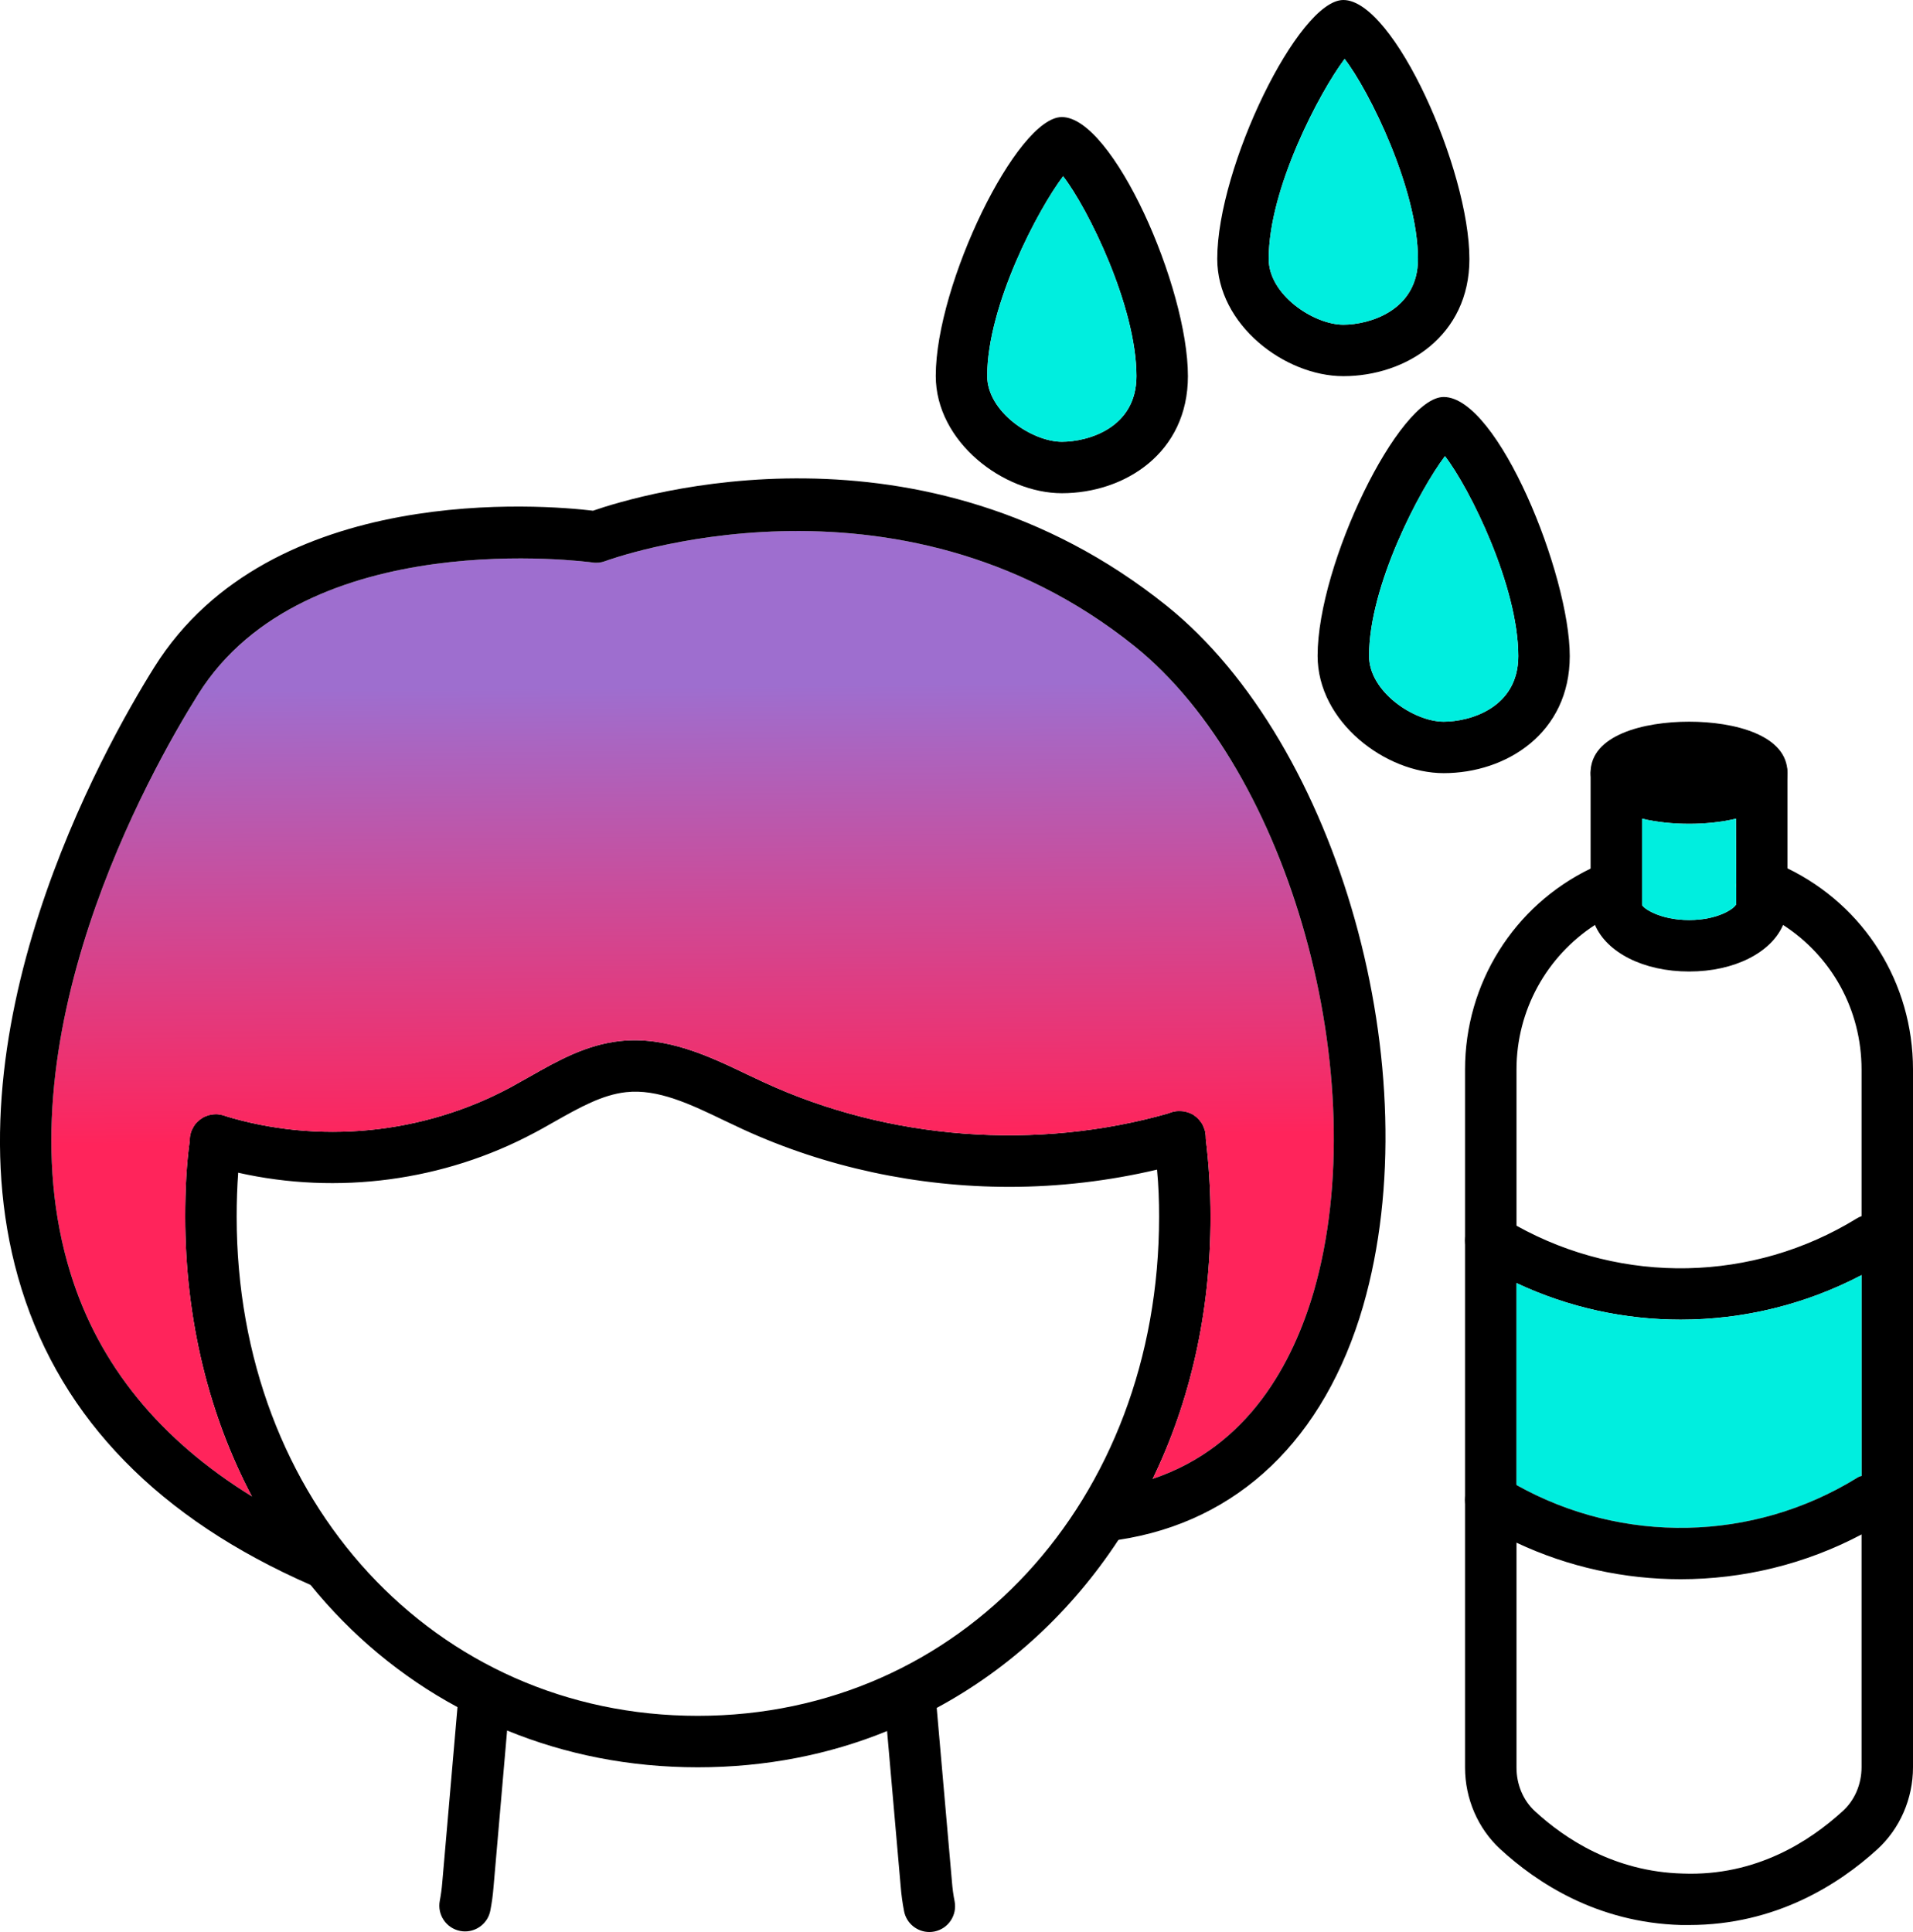
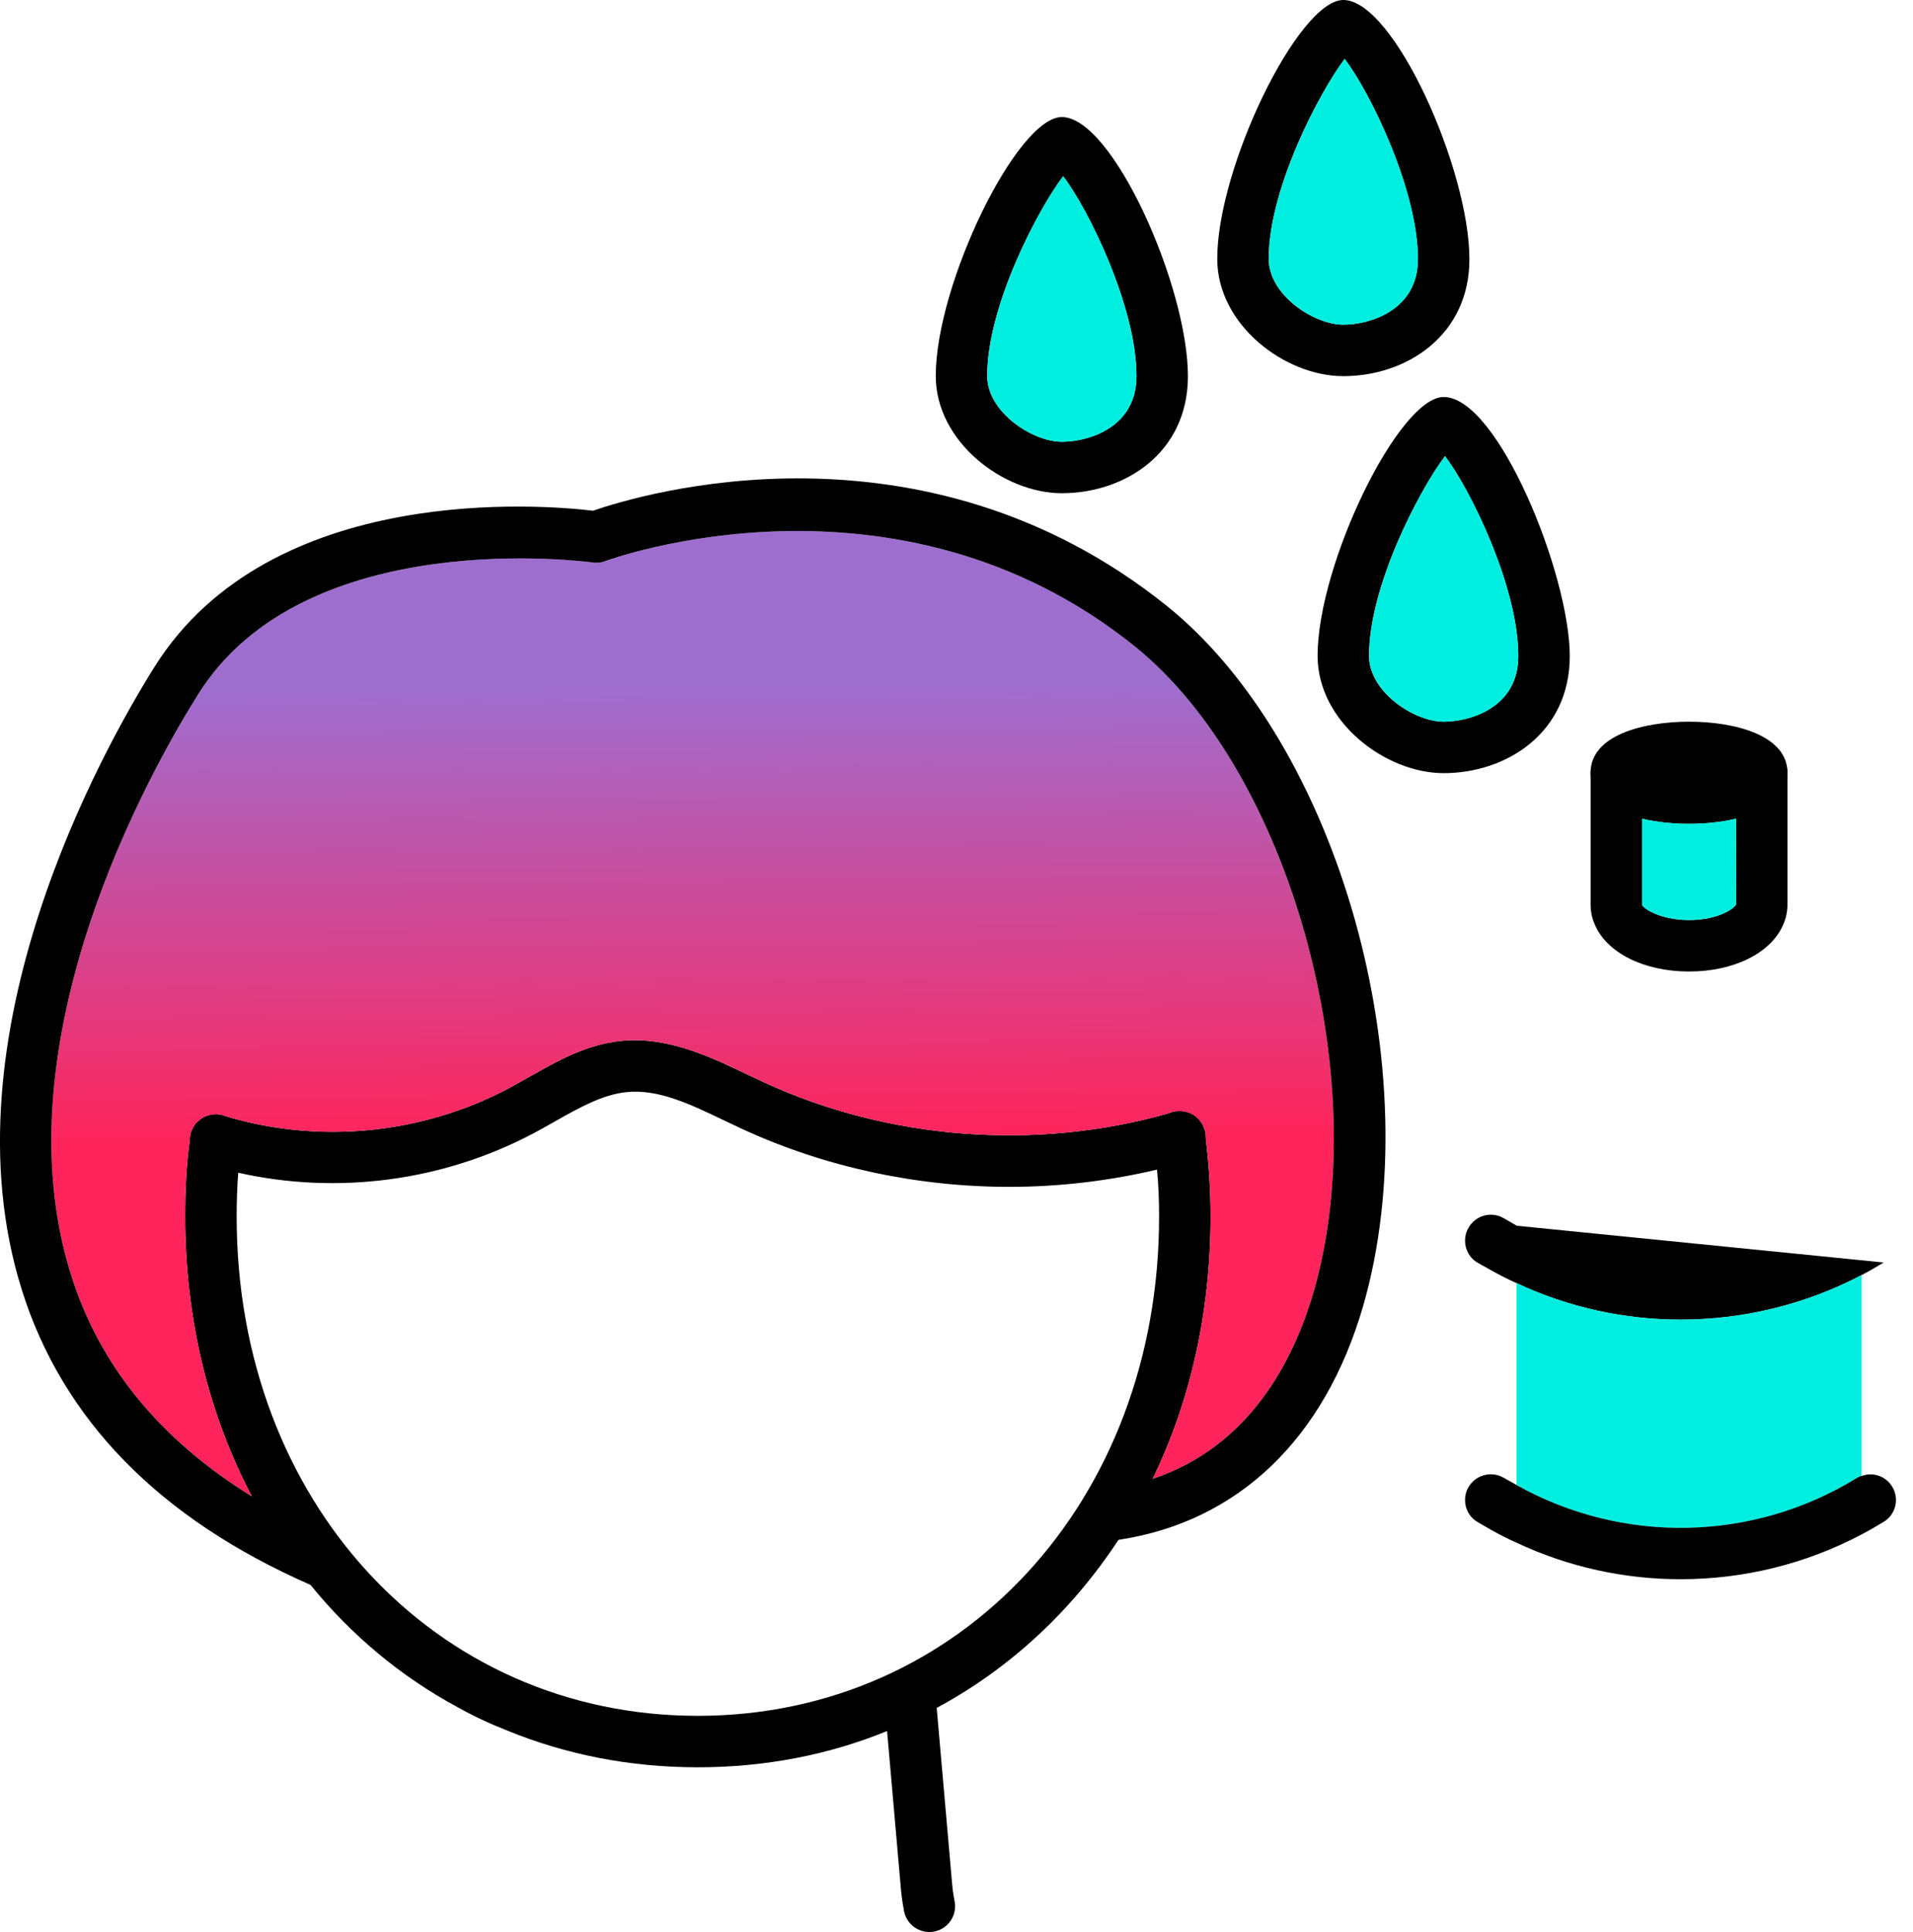
<svg xmlns="http://www.w3.org/2000/svg" id="Capa_2" width="74.348" height="75.092" viewBox="0 0 74.348 75.092">
  <defs>
    <style>.cls-1{fill:#00eedf;}.cls-2{fill:url(#Degradado_sin_nombre_3);}</style>
    <linearGradient id="Degradado_sin_nombre_3" x1="26.752" y1="26.666" x2="26.918" y2="44.29" gradientUnits="userSpaceOnUse">
      <stop offset="0" stop-color="#9e6ecf" />
      <stop offset="1" stop-color="#ff245b" />
    </linearGradient>
  </defs>
  <g id="Capa_1-2">
    <g id="Hidratacion">
      <path d="M46.858,44.19v.03c-.01.42-.29.8-.72.93-.39.11-.78.22-1.17.31-1.87.44-3.81.67-5.74.67-3.57,0-7.14-.76-10.36-2.24-.24-.11-.47-.22-.7-.33-1.33-.64-2.6-1.25-3.84-1.11-.92.1-1.81.6-2.75,1.13-.27.15-.54.31-.81.45-3.52,1.88-7.65,2.42-11.51,1.55-.39-.09-.78-.19-1.17-.31-.43-.14-.71-.54-.71-.96,0-.04,0-.09.01-.13.01-.06.02-.12.04-.18s.05-.11.08-.17c.01-.03.04-.07.06-.1.02-.03.05-.07.08-.1.02-.02.05-.05.08-.07.04-.04.08-.07.12-.09.05-.04.11-.07.18-.09.06-.03.11-.04.17-.05s.12-.02.18-.02c.04,0,.09,0,.14.01.06.01.12.02.18.04,3.67,1.13,7.73.73,11.13-1.09.26-.14.51-.29.77-.43,1.07-.61,2.19-1.24,3.52-1.38,1.8-.19,3.46.6,4.92,1.3.22.1.44.21.66.31,4.86,2.24,10.6,2.67,15.76,1.19.04-.01.08-.02.12-.03.07-.02.14-.03.21-.04.08,0,.15,0,.23.01.1.02.2.05.3.1.04.02.08.04.11.07.07.05.14.11.2.19.04.04.07.09.1.14.03.06.05.11.07.17.01.01.02.03.02.04.03.09.04.19.04.28Z" />
      <path d="M47.048,47.29c0,3.74-.8,7.2-2.25,10.19-.39.83-.84,1.62-1.33,2.37-1.81,2.76-4.22,5-7.06,6.53-.62.34-1.26.64-1.93.9-2.25.92-4.73,1.41-7.36,1.41-2.65,0-5.14-.5-7.41-1.43-.66-.26-1.31-.56-1.93-.91-2.19-1.18-4.13-2.8-5.71-4.75-.87-1.05-1.63-2.2-2.28-3.44-1.66-3.15-2.59-6.85-2.59-10.87,0-1.06.05-2.06.18-2.98,0-.04,0-.09.01-.13.01-.06.02-.12.04-.18s.05-.11.08-.17c.01-.03.04-.07.06-.1.02-.03.05-.07.08-.1.02-.02.05-.05.08-.07.04-.04.08-.07.12-.09.05-.04.11-.07.18-.09.06-.03.11-.04.17-.05s.12-.02.18-.02c.04,0,.09,0,.14.01.06.01.12.02.18.04.44.15.74.6.67,1.08-.05.36-.08.74-.11,1.14-.04.54-.06,1.12-.06,1.71,0,11.06,7.7,19.4,17.92,19.4s17.93-8.34,17.93-19.4c0-.6-.02-1.21-.08-1.83-.03-.37-.07-.76-.12-1.15-.06-.46.2-.88.61-1.05.08-.04.17-.06.26-.07h.07c.08,0,.15,0,.23.01.1.02.2.05.3.1.04.02.08.04.11.07.07.05.14.11.2.19.04.04.07.09.1.14.03.06.05.11.07.17.02.06.03.12.04.18.01.05.01.1.02.14v.03c.13,1.07.19,2.06.19,3.07Z" />
-       <path d="M18.075,75.069c-.062,0-.126-.006-.189-.018-.542-.104-.897-.629-.794-1.171.044-.229.076-.464.096-.704l.609-7.017c.048-.55.52-.965,1.083-.909.55.048.957.532.909,1.083l-.608,7.011c-.024.307-.066.613-.124.913-.092.479-.512.812-.981.812Z" />
      <path d="M36.117,75.092c-.468,0-.886-.33-.98-.806-.062-.319-.107-.648-.134-.987l-.607-6.931c-.048-.55.358-1.035.909-1.083.541-.049,1.035.359,1.083.909l.608,6.939c.021.268.055.521.104.764.106.542-.245,1.068-.787,1.176-.065.013-.131.019-.195.019Z" />
      <path class="cls-2" d="M51.058,50.2c-.8,2.74-2.52,6.03-6.26,7.28,1.45-2.99,2.25-6.45,2.25-10.19,0-1.01-.06-2-.19-3.07v-.03c0-.09-.01-.19-.04-.28,0-.01-.01-.03-.02-.04-.01-.06-.04-.12-.07-.17-.03-.05-.06-.1-.1-.14-.06-.08-.13-.14-.2-.19-.03-.03-.07-.05-.11-.07-.1-.05-.2-.08-.3-.1-.1-.02-.2-.02-.3-.01-.09.01-.18.03-.26.07-5.16,1.48-10.9,1.05-15.76-1.19-.22-.1-.44-.21-.66-.31-1.46-.7-3.12-1.49-4.92-1.3-1.33.14-2.45.77-3.52,1.38-.26.14-.51.29-.77.43-3.4,1.82-7.46,2.22-11.13,1.09-.06-.02-.12-.03-.18-.04-.05-.01-.1-.01-.14-.01-.06,0-.12.01-.18.02s-.11.02-.17.05c-.07.02-.13.05-.18.09-.04.02-.08.05-.12.09-.03.02-.06.05-.08.07-.03.03-.06.07-.08.1-.02.03-.05.07-.06.1-.04.05-.06.11-.08.17s-.03.12-.04.18c-.01.04-.01.09-.01.13-.13.92-.18,1.92-.18,2.98,0,4.02.93,7.72,2.59,10.87-3.57-2.2-5.94-5.1-7.04-8.65C-.072,40.46,5.818,29.99,7.698,26.99c4.16-6.66,15.21-5.14,15.32-5.13.17.03.34.01.5-.05.11-.04,11.28-4.16,20.57,3.3,6.04,4.85,9.36,16.81,6.97,25.09Z" />
      <path d="M52.978,50.76c-1.5,5.17-4.86,8.39-9.51,9.09-.16.03-.31.05-.47.07-.55.07-1.05-.33-1.11-.88s.33-1.04.88-1.11c.74-.08,1.41-.23,2.03-.45,3.74-1.25,5.46-4.54,6.26-7.28,2.39-8.28-.93-20.24-6.97-25.09-9.29-7.46-20.46-3.34-20.57-3.3-.16.06-.33.08-.5.05-.11-.01-11.16-1.53-15.32,5.13-1.88,3-7.77,13.47-4.95,22.52,1.1,3.55,3.47,6.45,7.04,8.65.99.62,2.07,1.18,3.24,1.68.51.22.75.81.53,1.32-.17.37-.53.6-.92.6-.13,0-.27-.03-.4-.08-.06-.02-.12-.05-.17-.08-5.87-2.57-9.65-6.43-11.23-11.5-3.08-9.86,3.17-20.99,5.16-24.17,4.53-7.24,15.21-6.3,17.05-6.08,1.82-.63,12.77-3.95,22.3,3.7,6.69,5.38,10.26,18.09,7.63,27.21Z" />
      <path d="M41.268,4.55c-1.74,0-4.9,6.49-4.9,10.06,0,2.57,2.64,4.56,4.9,4.56,2.44,0,4.9-1.56,4.9-4.55,0-3.47-2.92-10.07-4.9-10.07ZM41.268,17.17c-1.14,0-2.9-1.15-2.9-2.56,0-2.74,1.98-6.48,2.95-7.76.96,1.24,2.85,5.06,2.85,7.77,0,2.02-1.89,2.55-2.9,2.55Z" />
      <path class="cls-1" d="M44.168,14.62c0,2.02-1.89,2.55-2.9,2.55-1.14,0-2.9-1.15-2.9-2.56,0-2.74,1.98-6.48,2.95-7.76.96,1.24,2.85,5.06,2.85,7.77Z" />
      <path d="M56.108,15.43c-1.74,0-4.9,6.49-4.9,10.06,0,2.57,2.64,4.56,4.9,4.56,2.44,0,4.9-1.56,4.9-4.55,0-3.16-2.79-10.07-4.9-10.07ZM56.108,28.05c-1.14,0-2.9-1.15-2.9-2.56,0-2.74,1.98-6.48,2.95-7.76.96,1.24,2.85,5.06,2.85,7.77,0,2.02-1.89,2.55-2.9,2.55Z" />
      <path class="cls-1" d="M59.008,25.5c0,2.02-1.89,2.55-2.9,2.55-1.14,0-2.9-1.15-2.9-2.56,0-2.74,1.98-6.48,2.95-7.76.96,1.24,2.85,5.06,2.85,7.77Z" />
      <path d="M52.208,0c-1.74,0-4.9,6.49-4.9,10.06,0,2.57,2.63,4.56,4.9,4.56,2.44,0,4.9-1.57,4.9-4.55,0-3.47-2.93-10.07-4.9-10.07ZM52.208,12.62c-1.14,0-2.9-1.15-2.9-2.56,0-2.74,1.98-6.48,2.95-7.77.96,1.24,2.85,5.07,2.85,7.78,0,2.01-1.9,2.55-2.9,2.55Z" />
      <path class="cls-1" d="M55.108,10.07c0,2.01-1.9,2.55-2.9,2.55-1.14,0-2.9-1.15-2.9-2.56,0-2.74,1.98-6.48,2.95-7.77.96,1.24,2.85,5.07,2.85,7.78Z" />
-       <path d="M74.348,41.57v27.12c0,1.22-.51,2.39-1.39,3.19-1.49,1.36-3.95,2.94-7.31,2.94h-.31c-3.28-.09-5.63-1.66-7.03-2.95-.87-.8-1.37-1.96-1.37-3.17v-27.13c0-3.35,1.9-6.37,4.88-7.81.14-.08.29-.15.44-.21.5-.22,1.09.02,1.31.53.21.51-.02,1.09-.53,1.31-.37.16-.72.34-1.05.56-1.88,1.22-3.05,3.32-3.05,5.62v27.13c0,.66.26,1.28.72,1.7,1.15,1.06,3.08,2.35,5.74,2.42,2.86.11,4.95-1.27,6.21-2.42.47-.42.74-1.05.74-1.71v-27.12c0-2.32-1.16-4.4-3.05-5.62-.37-.24-.77-.45-1.19-.62-.35-.13-.58-.45-.63-.79v-.03c-.01-.06-.01-.12,0-.18v-.02c0-.09.02-.19.06-.28.21-.51.79-.76,1.3-.56.22.09.43.18.63.28,2.99,1.45,4.88,4.45,4.88,7.82Z" />
      <path d="M69.468,30.03v5.14c0,.27-.06.54-.17.78-.46,1.07-1.88,1.81-3.65,1.81-1.78,0-3.2-.74-3.66-1.81-.11-.24-.17-.51-.17-.78v-5.14c.01-.54.46-.98,1-.98.55,0,1,.45,1,1v5.12c.05.14.71.59,1.83.59s1.77-.45,1.83-.62v-.83l-.01-2.49v-1.77c0-.55.45-1,1-1s.99.44,1,.98Z" />
      <path d="M65.648,28.05c-1.77,0-3.83.52-3.83,1.98v.02c.01.95.9,1.5,2,1.77.58.14,1.23.2,1.83.2s1.24-.06,1.82-.2c1.1-.27,1.99-.82,2-1.77v-.02c0-1.46-2.06-1.98-3.82-1.98Z" />
      <path class="cls-1" d="M67.478,34.31v.02c-.01.06-.01.12,0,.18v.63c-.06.17-.71.62-1.83.62s-1.78-.45-1.83-.59v-3.35c.58.14,1.23.2,1.83.2s1.24-.06,1.82-.2l.01,2.49Z" />
-       <path d="M73.208,49.07c-.28.17-.57.34-.86.49-2.19,1.15-4.61,1.73-7.03,1.73-2.18,0-4.36-.47-6.38-1.42-.34-.15-.67-.32-.99-.5l-.5-.28c-.33-.18-.51-.52-.51-.87,0-.17.04-.34.13-.49.27-.49.88-.66,1.36-.39l.5.29s.01,0,.01.01c4.13,2.3,9.19,2.2,13.22-.28.06-.04.13-.07.19-.09.44-.15.94.01,1.19.42.29.47.14,1.09-.33,1.38Z" />
+       <path d="M73.208,49.07c-.28.17-.57.34-.86.49-2.19,1.15-4.61,1.73-7.03,1.73-2.18,0-4.36-.47-6.38-1.42-.34-.15-.67-.32-.99-.5l-.5-.28c-.33-.18-.51-.52-.51-.87,0-.17.04-.34.13-.49.27-.49.88-.66,1.36-.39l.5.29s.01,0,.01.01Z" />
      <path class="cls-1" d="M72.348,49.56v7.81c-.07.01-.13.04-.19.08-4.03,2.48-9.09,2.58-13.22.27v-7.85c2.02.95,4.2,1.42,6.38,1.42,2.42,0,4.84-.58,7.03-1.73Z" />
      <path d="M73.208,59.15c-.28.17-.57.34-.86.49-2.19,1.16-4.61,1.74-7.03,1.74-2.18,0-4.36-.47-6.38-1.42-.34-.15-.67-.32-.99-.5l-.5-.29c-.33-.18-.51-.52-.51-.87,0-.17.04-.34.13-.49.27-.48.88-.65,1.36-.38l.5.28s.01,0,.01.01c4.13,2.31,9.19,2.21,13.22-.27.06-.04.12-.07.19-.08.44-.17.94,0,1.19.41.29.47.14,1.09-.33,1.37Z" />
    </g>
  </g>
</svg>